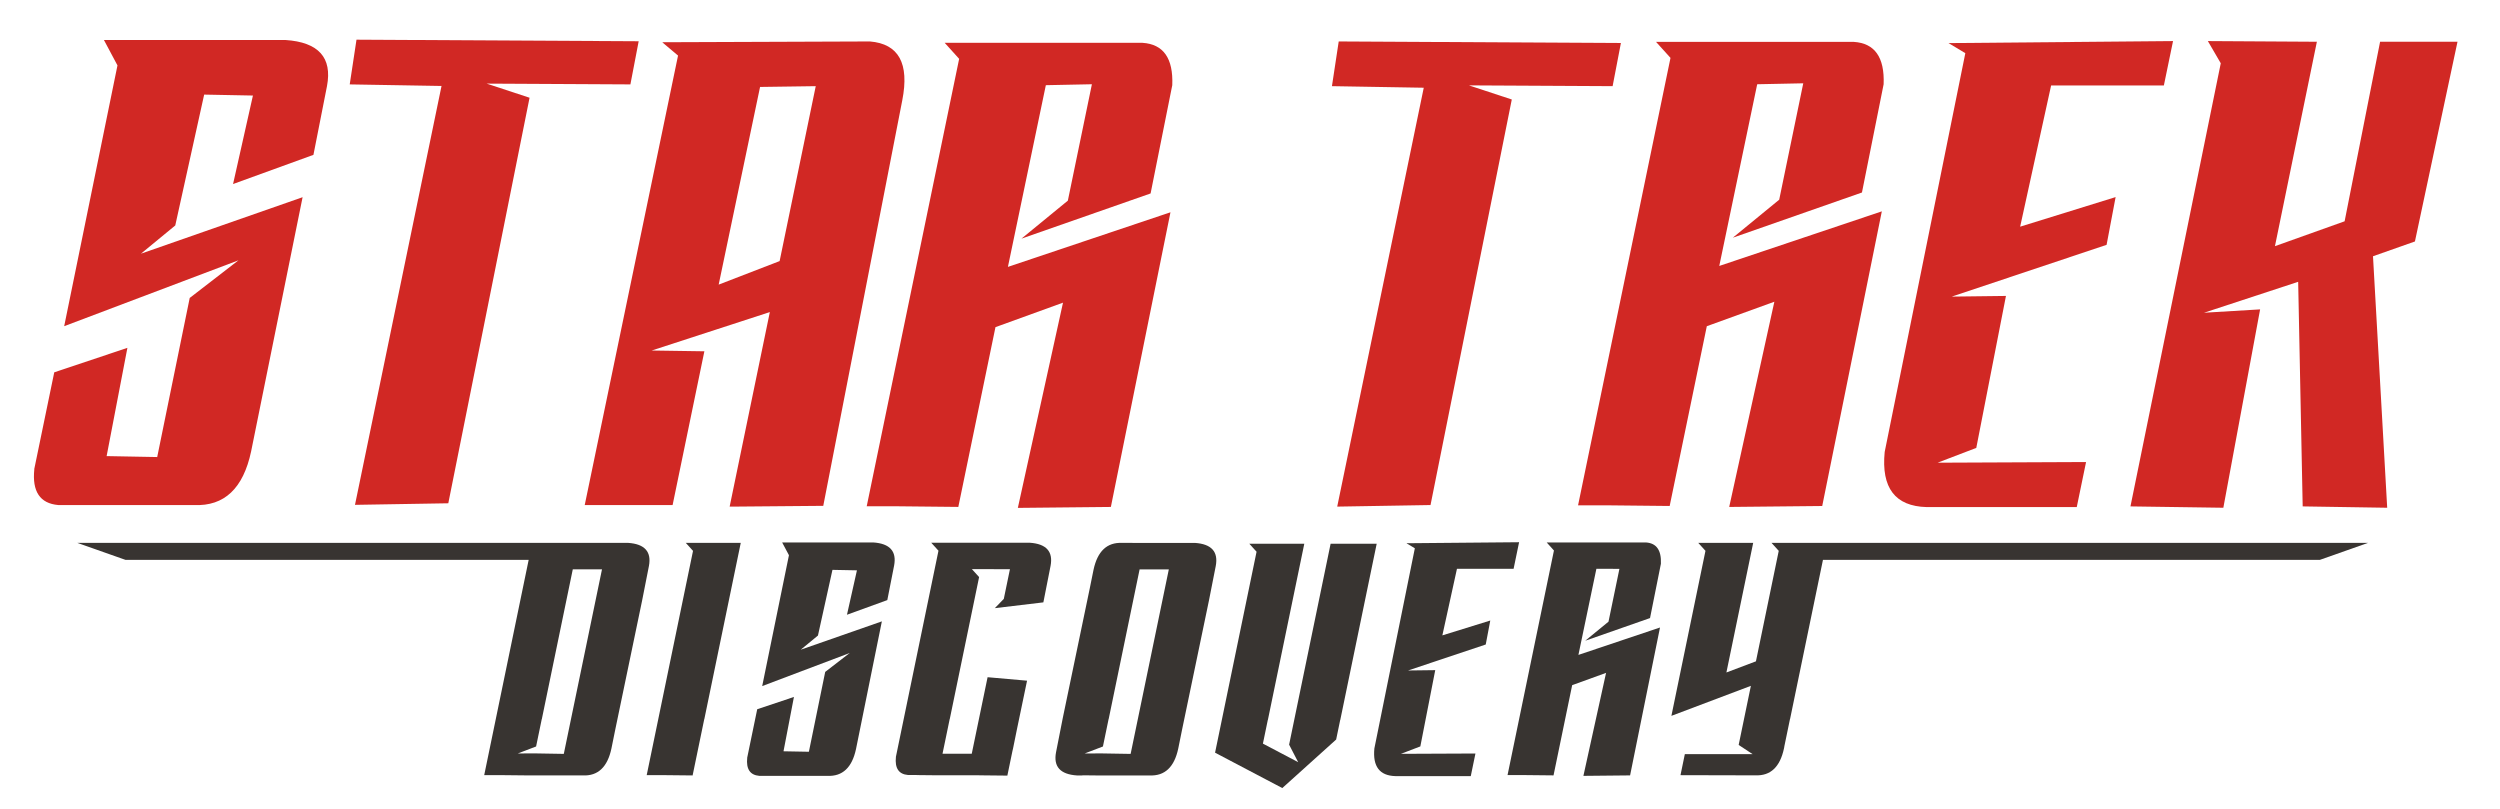
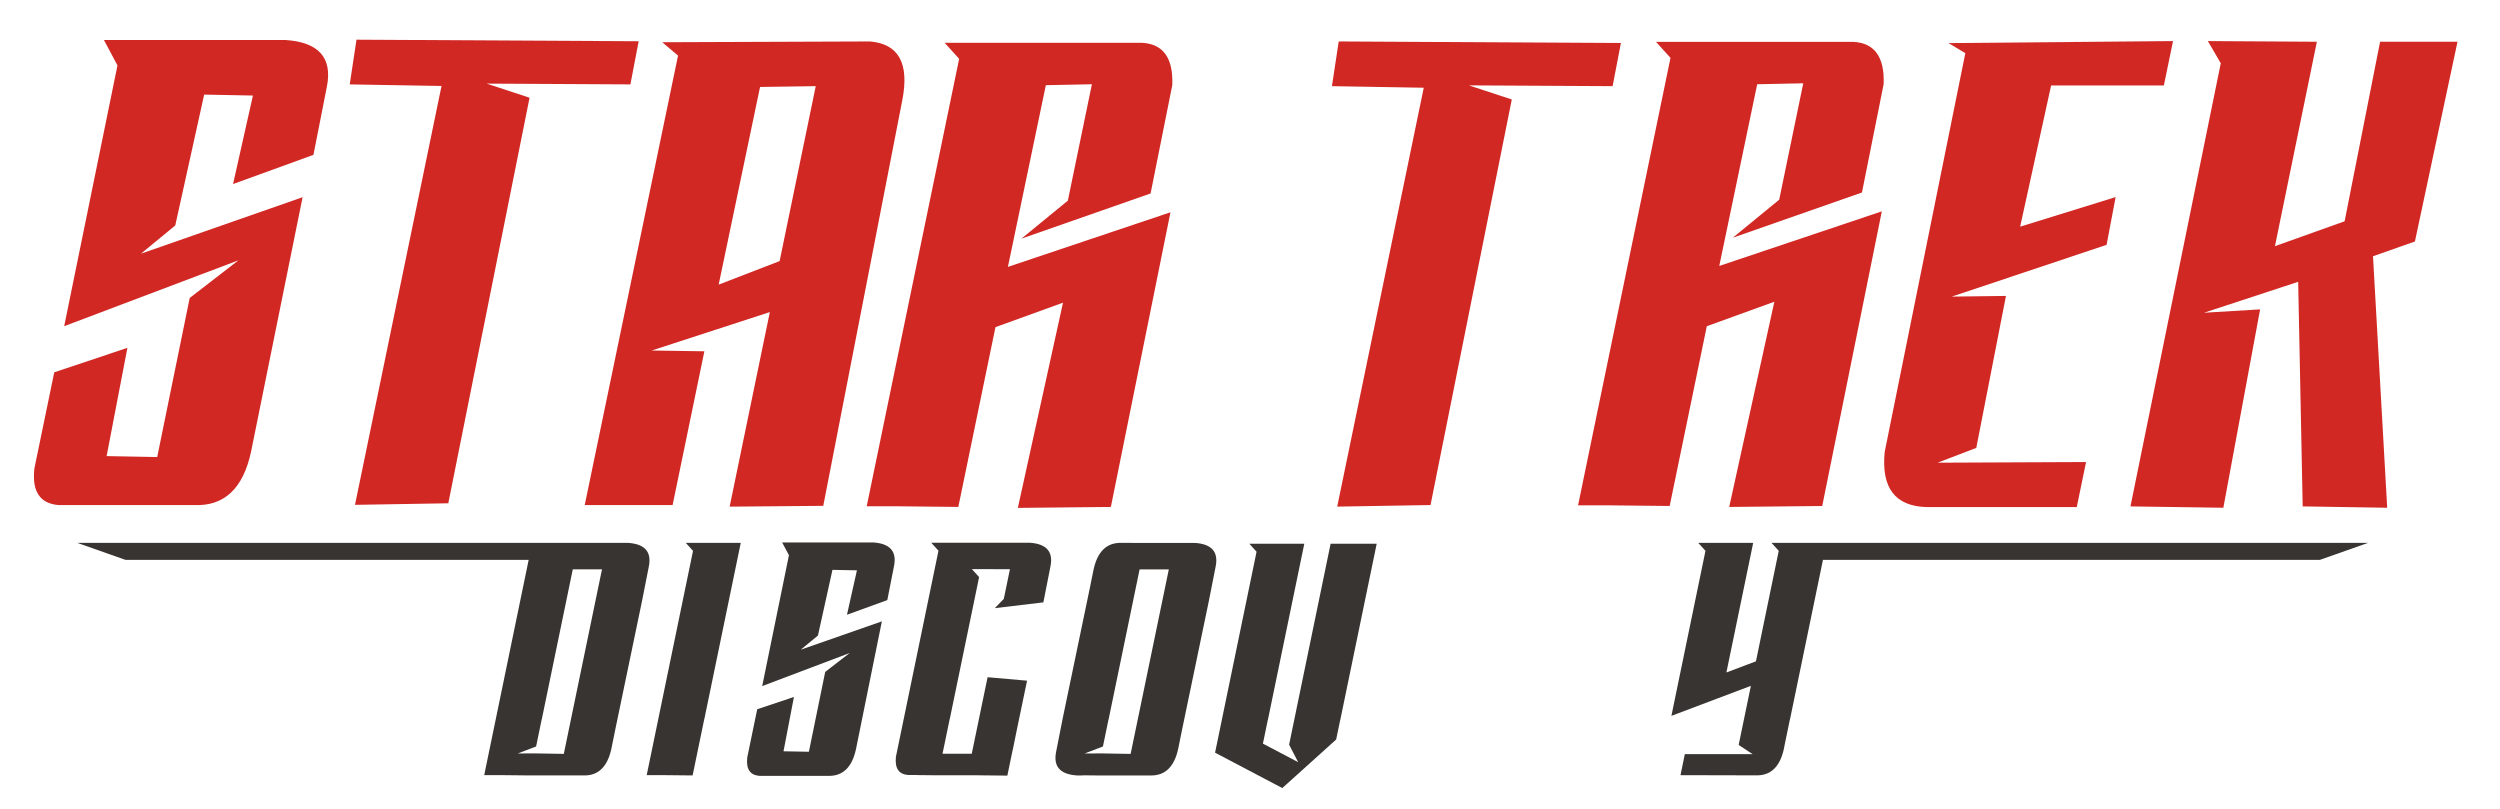
<svg xmlns="http://www.w3.org/2000/svg" xml:space="preserve" width="791px" height="256px" style="shape-rendering:geometricPrecision; text-rendering:geometricPrecision; image-rendering:optimizeQuality; fill-rule:evenodd; clip-rule:evenodd" viewBox="0 0 791 256.19">
  <defs>
    <style type="text/css">
   
    .fil1 {fill:#383431}
    .fil0 {fill:#D12824}
   
  </style>
  </defs>
  <g id="Layer_x0020_1">
    <path class="fil0" d="M240.367 27.53l0 0 17.631 -0.248 -11.436 55.388 -19.299 7.451 13.105 -62.59 0 0zm3.097 71.287l0 0 0 -0.004 -37.407 12.171 16.678 0.248 0 0.001 -10.057 48.681 -27.827 0 29.546 -142.319 -5.003 -4.223 65.76 -0.248 0 0 0 0c9.118,0.752 12.532,6.962 10.245,18.629 0,-0.002 0.001,-0.004 0.001,-0.005l-0.001 0.005 -25.018 128.41 -28.592 0.248 0 0 0 0 -1.05 0c0,0 0,0 12.725,-61.594z" />
    <path class="fil0" d="M18.152 159.915c-5.791,-0.509 -8.317,-4.293 -7.577,-11.349l-0.027 -0.004c2.026,-9.808 4.138,-20.028 6.336,-30.673l0 0.002 0 -0.002 23.162 -7.751 -6.577 34.28 16.014 0.299 10.294 -50.376 15.442 -11.924 -55.188 20.866 16.871 -82.57 -4.289 -8.048 57.475 0 0 0c10.485,0.695 14.87,5.564 13.154,14.606l0 0 -4.289 21.76 -25.45 9.242c6.291,-28.02 6.291,-28.02 6.291,-28.02l-15.441 -0.299 -9.151 41.434 -10.866 8.943 51.185 -17.886 -16.298 80.484 0 0c-2.492,11.728 -8.498,17.393 -18.015,16.991l0 0 -41.177 0 0 0 0 0c0,0 0,0 -1.878,-0.005l0 0z" />
    <polygon class="fil0" points="201.934,13.062 199.313,26.723 153.805,26.475 167.385,30.946 141.653,159.356 112.108,159.852 139.509,27.22 110.441,26.723 112.585,12.565 " />
    <polygon class="fil0" points="512.94,13.622 510.319,27.281 464.812,27.033 478.392,31.504 452.66,159.914 423.115,160.411 450.516,27.778 421.447,27.281 423.591,13.125 " />
    <polygon class="fil0" points="753.327,13.219 777.838,13.219 764.357,76.456 751.08,81.14 755.574,160.771 728.817,160.345 727.388,89.231 697.568,99.025 715.337,97.96 703.695,160.771 674.283,160.345 702.878,20.032 698.793,13.007 733.311,13.219 720.034,77.947 742.094,70.068 " />
    <path class="fil0" d="M314.905 103.586c-11.76,56.921 -11.76,56.921 -11.76,56.921l0 0 -19.278 -0.201 0 0 -9.73 0 0 0c7.402,-35.832 16.951,-82.055 29.269,-141.679l-0.001 0.002 0.001 -0.002 -4.576 -5.067 62.624 0c6.634,0.426 9.78,4.898 9.435,13.413l-6.863 34.28 -40.89 14.309 14.689 -12.031 7.615 -36.852 0 -0.002 -14.584 0.298 -12.009 57.532 51.471 -17.29 -18.872 93.301 -29.453 0.298 14.298 -64.982 -19.731 7.154 0 0 0 0c-0.568,0.205 -1.119,0.405 -1.654,0.6l0 0z" />
    <path class="fil0" d="M540.143 103.287c-11.76,56.922 -11.76,56.922 -11.76,56.922l0 0 -19.278 -0.201 0 0 -9.73 0 0 0c7.402,-35.832 16.952,-82.055 29.269,-141.679l-0.001 0.002 0.001 -0.002 -4.576 -5.068 62.624 0c6.635,0.427 9.78,4.899 9.437,13.414l-6.863 34.28 -40.891 14.309 14.689 -12.03 7.615 -36.853 0.001 -0.004 -14.584 0.299 -12.01 57.531 51.472 -17.289 -18.873 93.3 -29.453 0.299 14.298 -64.982 -19.731 7.153 0 0 0 0c-0.567,0.207 -1.118,0.406 -1.654,0.6l0 0z" />
    <path class="fil0" d="M687.763 13.009l0.001 -0.002 -71.08 0.639 5.312 3.194 -25.532 126.26c-1.123,11.374 3.302,17.194 13.276,17.46l47.54 0 0 0c0,0 0,0 2.948,-14.263l0 0 -47.016 0.21 12.256 -4.685 9.395 -48.119 -17.156 0.213 49.02 -16.395 2.859 -15.117 -30.229 9.369 9.804 -44.714 35.335 0 0 0c0.123,0 0.244,0 0.365,0l0 0.004c0.95,-4.601 1.918,-9.285 2.904,-14.055l-0.001 0.002z" />
    <path class="fil1" d="M240.104 245.66c-2.907,-0.256 -4.175,-2.155 -3.803,-5.696l-0.014 -0.001c1.018,-4.923 2.077,-10.052 3.181,-15.395l0 0.001 0 -0.001 11.625 -3.89 -3.301 17.205 8.036 0.15 5.166 -25.284 7.751 -5.984 -27.699 10.473 8.467 -41.441 -2.152 -4.04 28.847 0 0 0c5.262,0.349 7.463,2.793 6.602,7.332l0 0 -2.152 10.921 -12.774 4.639c3.158,-14.063 3.158,-14.063 3.158,-14.063l-7.751 -0.15 -4.593 20.795 -5.453 4.489 25.69 -8.976 -8.18 40.394 0 0c-1.251,5.886 -4.264,8.729 -9.042,8.527l0 0 -20.666 0 0 0 0 0c0,0 0,0 -0.942,-0.002l0 0z" />
    <path class="fil1" d="M224.716 171.897l9.539 0 0 0c-2.273,10.997 -5.86,28.357 -11.524,55.762l-0.03 0.03c-3.688,17.841 -3.688,17.842 -3.688,17.842l0 0 -9.66 -0.1 0 0 -4.877 0 0 0c3.712,-17.956 8.507,-41.12 14.665,-71.007l0 0.011 0 -0.011 -2.292 -2.526 7.865 0 0 0z" />
    <path class="fil1" d="M342.471 245.486l4.568 0.048 0 0c0,0 0,0 0.033,-0.159l0 -0.004 -0.033 0.163c14.837,-0.001 14.837,-0.001 14.837,-0.001l0 0 1.865 0 0 0c4.777,0.202 7.791,-2.641 9.042,-8.527l0 0 1.196 -5.91 0 0c0,0 0,0 8.522,-40.944l0 0 2.152 -10.922 0 0c0.861,-4.538 -1.339,-6.982 -6.602,-7.33l0 0 -1.347 0 0 0c0,0 0,0 -14.423,0.001l-0.035 0.171 0 0.001c0.012,-0.058 0.024,-0.115 0.035,-0.172l0 0 -3.989 0 0.001 -0.007c-1.433,0 -1.433,0 -1.433,0l0 0 -1.865 0 0 0c-4.777,-0.201 -7.791,2.642 -9.041,8.529l0 0 -1.197 5.91 0 0c0,0 0,0 -8.522,40.944l0 0 -2.152 10.921 0 0c-0.861,4.538 1.34,6.982 6.602,7.332l0 0 1.347 0 0 0c0,0 0,0 0.432,0l0.008 -0.043zm6.01 -6.931c9.222,0.156 9.222,0.156 9.222,0.156l0 0c1.687,-8.151 5.118,-24.726 12.094,-58.428l-9.249 -0.001c-2.251,10.891 -5.397,26.11 -9.793,47.381l-0.028 0.03c-0.734,3.554 -1.323,6.4 -1.795,8.679l-0.002 -0.005 -5.788 2.212 5.34 -0.024 0 0c-0.011,0.052 -0.021,0.104 -0.032,0.156l0.032 -0.156z" />
    <path class="fil1" d="M289.952 245.389l-1.823 0 0 0 0 0c0,0 0,0 -0.942,-0.002l0 0c-2.907,-0.255 -4.175,-2.155 -3.803,-5.696l-0.014 -0.001c0.098,-0.473 0.196,-0.948 0.295,-1.425l0 0c3.462,-16.743 7.766,-37.551 13.094,-63.409l0.1 -0.482 -2.292 -2.525 0.496 0 7.368 0 0 0 6.49 0 7.409 -0.001c4.601,-0.001 7.099,-0.001 8.454,-0.001l0 0 0.965 0 0 0c5.262,0.349 7.463,2.793 6.602,7.332l0 0 -2.153 10.921 0 0c-0.043,0.209 -0.086,0.418 -0.13,0.626l0 0.004c-4.554,0.544 -9.655,1.153 -15.371,1.833l2.846 -2.931c0.615,-2.974 1.263,-6.105 1.944,-9.4l-4.191 0 -2.17 -0.034 -5.101 0 -0.594 0 2.292 2.526 -0.503 2.439c-2.155,10.426 -5.005,24.214 -8.773,42.45l-0.03 0.028c-0.734,3.554 -1.322,6.4 -1.793,8.679l-0.002 -0.005 0 0 0 0c-0.158,0.765 -0.32,1.548 -0.485,2.349l0.001 -0.004 9.256 0 0 0c0.974,-4.709 2.531,-12.229 5.018,-24.236l-0.001 0.004c4.543,0.401 8.7,0.766 12.501,1.1l-0.005 0c-3.229,15.517 -3.229,15.517 -3.229,15.517l0 0 -1.197 5.91 0 0c-0.066,0.312 -0.137,0.616 -0.214,0.91l-0.007 0.038c0,0.005 -0.002,0.011 -0.004,0.017 -1.584,7.663 -1.584,7.663 -1.584,7.663l0 0 -8.906 -0.092 0 -0.007c-1.836,0 -5.545,0 -13.036,0l0.034 -0.163 -0.001 0.005c-0.032,0.158 -0.033,0.158 -0.033,0.158l0 0 -6.758 -0.071 -0.02 -0.021z" />
    <path class="fil1" d="M399.59 235.458c4.192,2.207 7.895,4.155 11.164,5.875l0.001 0.002c-0.917,-1.776 -1.874,-3.624 -2.869,-5.55l0 -0.005c3.242,-15.674 7.192,-34.772 11.987,-58.038l1.15 -5.572 5.052 0 0 0 9.539 0 0 0c-2.273,10.997 -5.86,28.357 -11.524,55.762l-0.03 0.028c-0.489,2.369 -0.914,4.423 -1.282,6.204l0 -0.004c-6.766,6.098 -12.384,11.16 -17.051,15.364l0.005 0.002c-5.731,-3.015 -12.734,-6.7 -21.294,-11.204l0 0c3.474,-16.802 7.794,-37.681 13.14,-63.626l0 0.011 0 -0.011 -2.292 -2.526 7.864 0 0 0 9.54 0 0 0c-2.273,10.997 -5.862,28.357 -11.525,55.762l-0.03 0.028c-0.612,2.963 -1.123,5.435 -1.549,7.496l0.004 0.001z" />
    <path class="fil1" d="M577.873 171.889l-9.381 0 0 0 -7.865 0 2.292 2.526 0 0.011 0 -0.011c-2.65,12.866 -5.049,24.488 -7.218,34.983l0 0c-2.9,1.094 -6.013,2.27 -9.354,3.531l-0.001 0.005c3.953,-19.128 6.648,-32.164 8.483,-41.047l0 0.001 -9.539 0 0 0 -7.864 0 2.292 2.525 0 0.011 0 -0.011c-4.201,20.384 -7.767,37.642 -10.788,52.252l0 0c10.485,-3.959 18.712,-7.066 25.168,-9.503l0 -0.005c-1.391,6.728 -2.678,12.954 -3.869,18.715l4.426 2.92c-6.654,0 -13.798,0 -21.468,0l-0.004 0.004c-0.542,2.624 -0.995,4.817 -1.373,6.648l0 0 20.531 0.051 0 0.001c1.331,0 1.331,0 1.331,0l0 0 1.867 0 0 0c4.777,0.202 7.791,-2.641 9.041,-8.527l0 0 0.104 -0.515 -0.017 -0.002c0.473,-2.294 1.068,-5.17 1.813,-8.773l0.03 -0.028c4.814,-23.3 8.13,-39.34 10.412,-50.381l0.001 0.005 157.333 0 0 0 15.233 -5.375 0 0 -171.456 0 -0.158 -0.011z" />
    <path class="fil1" d="M24.216 171.9l15.233 5.375 0 0 127.649 0 0.002 0.002c-5.876,28.513 -10.485,50.772 -14.077,68.15l0 0 4.877 0 0 0 9.66 0.1 0 0c0,0 0,0 0.033,-0.158l0.001 -0.005 -0.034 0.163c14.837,0 14.837,0 14.837,0l0 0 1.867 0 0 0c4.777,0.201 7.791,-2.641 9.041,-8.529l0 0 1.197 -5.91 0 0c0,0 0,0 8.52,-40.944l0 0 2.153 -10.921 0 0c0.861,-4.538 -1.34,-6.982 -6.602,-7.332l0 0 -1.348 0 0 0c0,0 0,0 -14.423,0.002l-0.034 0.17 -0.001 0.001c0.012,-0.057 0.024,-0.115 0.035,-0.171l0 0 -9.539 0 0 0 -7.865 0 0.002 0.002 -0.002 0.002 -141.181 0 0 0zm144.786 66.648c9.222,0.157 9.222,0.157 9.222,0.157l0 0c1.687,-8.152 5.118,-24.728 12.094,-58.428l-9.249 -0.001c-2.25,10.89 -5.397,26.11 -9.792,47.381l-0.03 0.028c-0.734,3.554 -1.322,6.4 -1.795,8.679l-0.001 -0.005 -5.788 2.212 5.34 -0.024 -0.001 0c-0.011,0.053 -0.021,0.105 -0.032,0.157l0.032 -0.157z" />
-     <path class="fil1" d="M512.468 180.115l-7.29 -0.007 -5.69 27.259 25.833 -8.677 -9.472 46.827 -14.782 0.15 7.177 -32.614 -9.903 3.59 0 0 0 0c-0.286,0.103 -0.562,0.203 -0.831,0.301l0 0c-5.902,28.569 -5.902,28.569 -5.902,28.569l0 0 -9.676 -0.102 0 0 -4.883 0 0 0c3.715,-17.984 8.507,-41.183 14.69,-71.107l0 0.001 0 -0.001 -2.296 -2.544 31.43 0c3.329,0.215 4.909,2.459 4.735,6.733l-3.444 17.205 -20.522 7.182 7.372 -6.039 3.456 -16.726z" />
-     <path class="fil1" d="M461.033 180.112c6.048,0 12.024,0 17.928,0l1.741 -8.426 -0.001 0.001 0.001 -0.001 -35.674 0.321 2.665 1.602 -12.813 63.37c-0.564,5.709 1.656,8.63 6.663,8.764l23.86 0 0 0c0,0 0,0 1.479,-7.159l0 0 -23.598 0.105 6.151 -2.351 4.716 -24.15 -8.611 0.106 24.602 -8.228 1.436 -7.588 -15.172 4.702 4.623 -21.084 0.002 0.015z" />
  </g>
</svg>